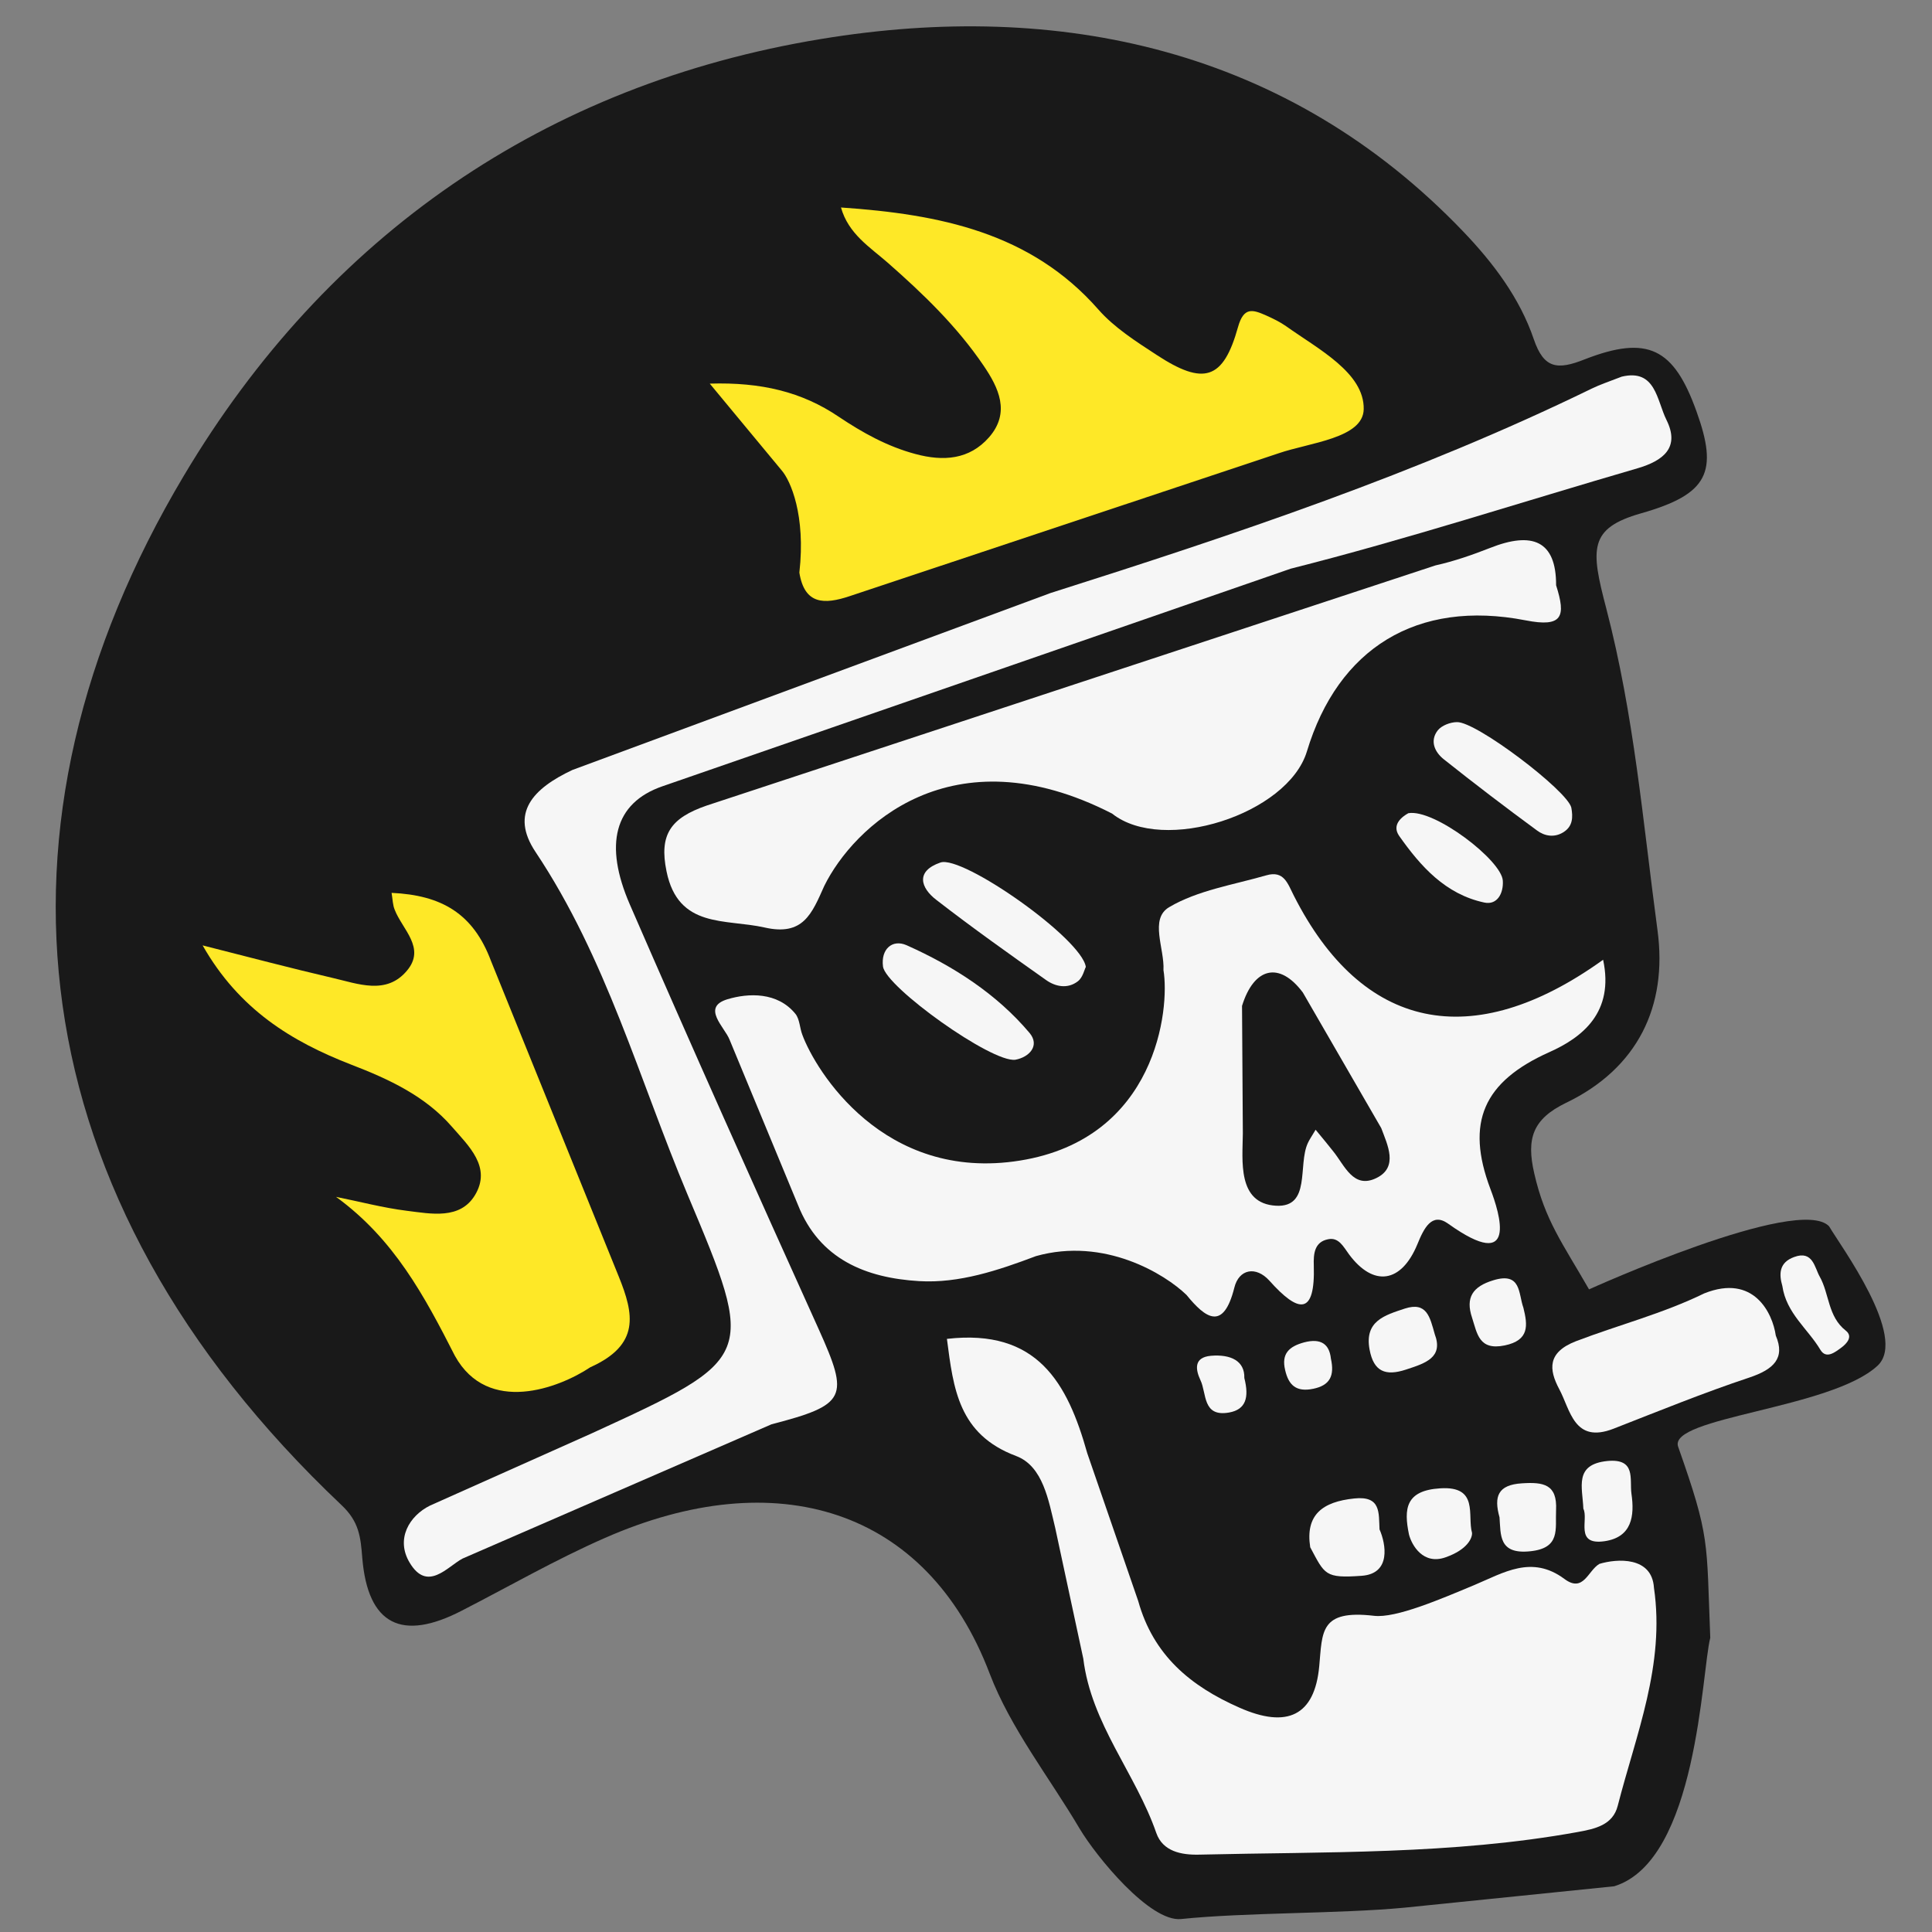
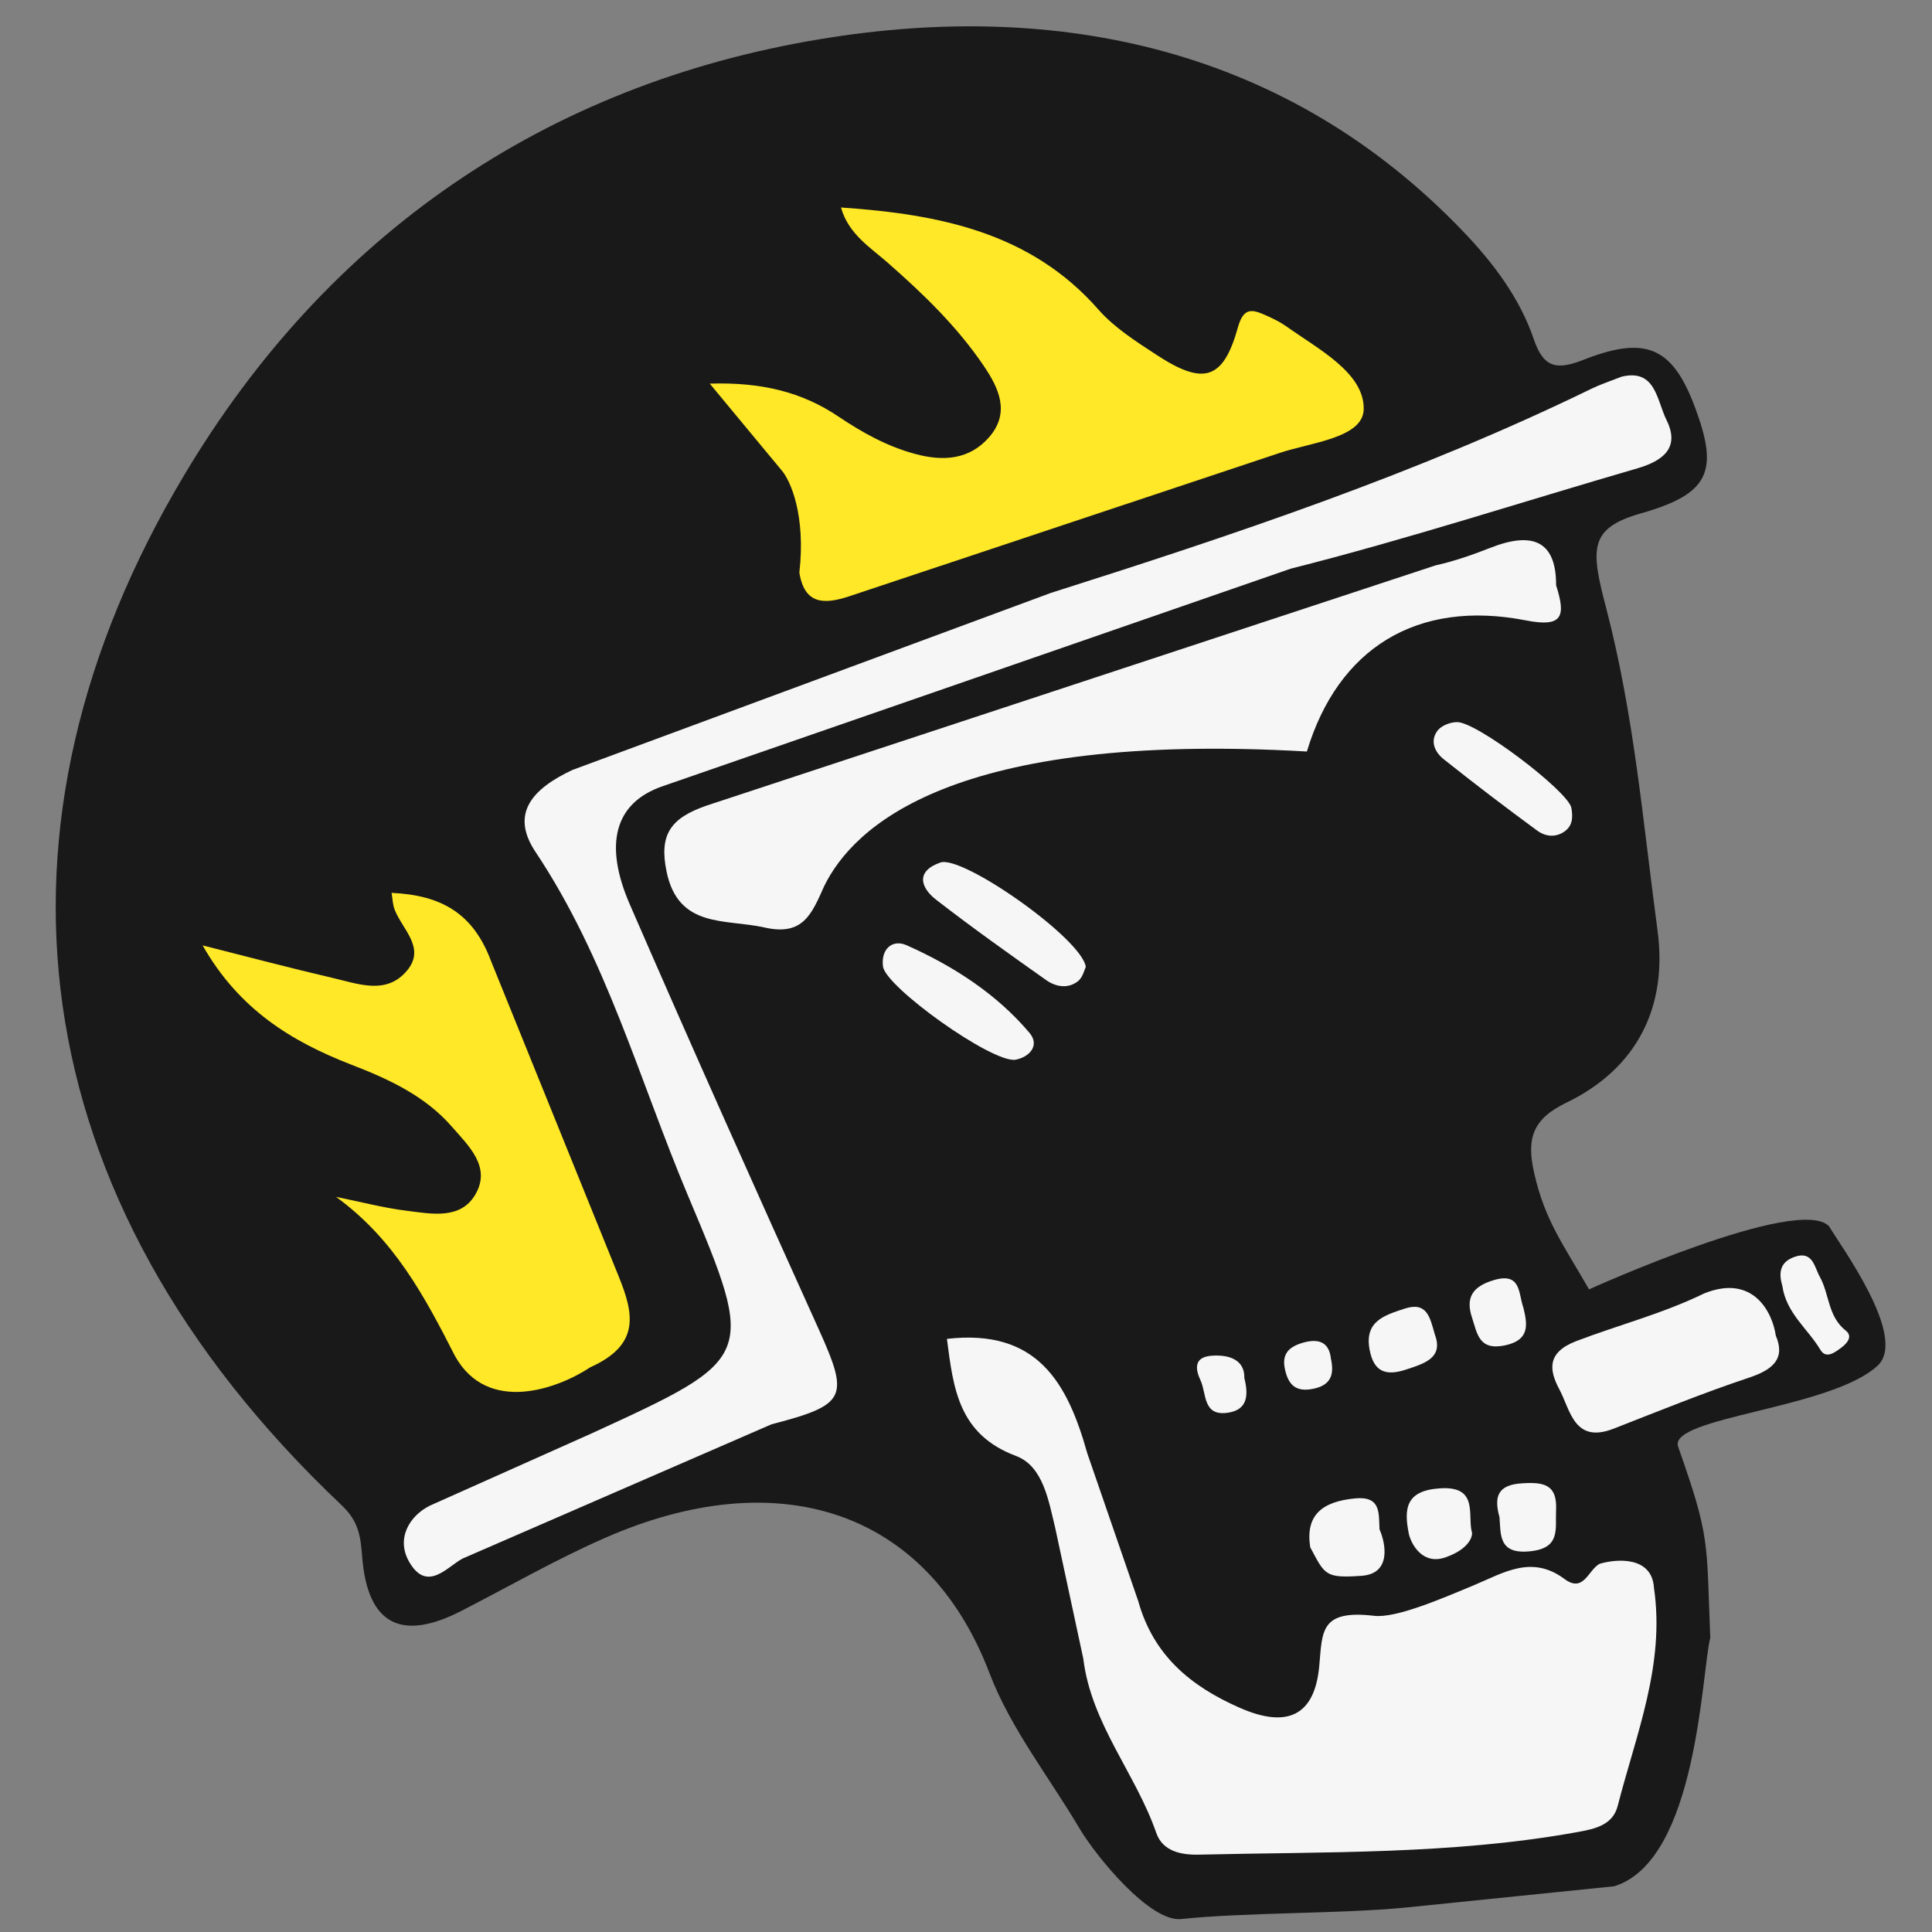
<svg xmlns="http://www.w3.org/2000/svg" width="48" height="48" viewBox="0 0 48 48" fill="none">
  <rect x="0" y="0" width="48" height="48" fill="#808080" stroke="none" />
  <g clip-path="url(#clip0_107_27)">
    <path d="M29.342 47.678C30.952 47.511 33.288 47.549 34.9 47.395L40.104 46.864C42.177 46.227 42.274 41.523 42.491 40.692C42.395 38.269 42.492 38.209 41.693 35.944C41.434 35.207 45.491 35.005 46.648 33.93C47.409 33.223 45.727 30.952 45.443 30.467C44.687 29.674 39.479 32.034 39.479 32.034C38.821 30.888 38.383 30.319 38.117 29.148C37.92 28.288 38.075 27.803 38.909 27.399C40.68 26.547 41.437 25.006 41.18 23.111C40.81 20.355 40.603 17.789 39.906 15.111C39.519 13.64 39.467 13.125 40.77 12.754C42.445 12.278 42.693 11.727 42.148 10.219C41.585 8.649 40.939 8.318 39.371 8.928C38.69 9.199 38.356 9.158 38.107 8.429C37.759 7.406 37.104 6.537 36.356 5.755C31.997 1.202 26.305 -0.005 20.404 0.968C13.554 2.093 8.122 5.843 4.567 11.82C-0.592 20.472 0.388 29.732 8.484 37.393C8.927 37.808 8.96 38.196 9.001 38.71C9.14 40.367 9.98 40.791 11.478 40.014C12.657 39.409 13.81 38.744 15.022 38.213C19.274 36.34 23.023 37.459 24.589 41.582C25.11 42.945 26.066 44.151 26.823 45.432C27.235 46.124 28.567 47.755 29.342 47.678Z" fill="#191919" />
    <path d="M26.215 37.954C26.051 37.281 25.916 36.427 25.245 36.174C23.815 35.637 23.687 34.506 23.526 33.264C25.775 33.005 26.523 34.361 27.012 36.103L28.279 39.778C28.653 41.12 29.572 41.889 30.793 42.426C31.982 42.953 32.663 42.624 32.776 41.397C32.856 40.544 32.785 39.987 34.135 40.144C34.679 40.211 35.81 39.721 36.629 39.38C37.356 39.076 38.054 38.624 38.867 39.228C39.343 39.583 39.451 39.019 39.737 38.854C40.168 38.724 41.042 38.661 41.092 39.447C41.372 41.362 40.648 43.085 40.193 44.861C40.072 45.344 39.63 45.438 39.193 45.517C36.081 46.081 32.936 46.003 29.793 46.078C29.344 46.089 28.888 45.996 28.728 45.54C28.215 44.06 27.111 42.83 26.914 41.208L26.215 37.954Z" fill="#F6F6F6" />
    <path d="M23.265 22.359C22.87 22.058 22.742 21.643 23.365 21.429C23.914 21.239 26.878 23.319 26.977 24.023C26.942 24.086 26.904 24.283 26.78 24.379C26.528 24.575 26.223 24.516 25.987 24.347C25.07 23.698 24.153 23.048 23.265 22.359Z" fill="#F6F6F6" />
    <path d="M22.52 23.482C23.687 24.002 24.76 24.693 25.579 25.663C25.839 25.974 25.579 26.263 25.227 26.329C24.64 26.411 22.003 24.52 21.938 24.013C21.882 23.584 22.166 23.329 22.52 23.482Z" fill="#F6F6F6" />
    <path d="M35.722 18.144C35.819 18.024 36.032 17.942 36.197 17.941C36.678 17.924 38.939 19.643 39.039 20.065C39.082 20.303 39.078 20.526 38.846 20.674C38.618 20.819 38.373 20.772 38.188 20.634C37.403 20.058 36.629 19.468 35.869 18.863C35.644 18.684 35.517 18.406 35.722 18.144Z" fill="#F6F6F6" />
-     <path d="M36.88 22.424C35.908 22.218 35.291 21.518 34.762 20.768C34.565 20.485 34.843 20.285 34.989 20.204C35.631 20.089 37.31 21.375 37.337 21.881C37.357 22.192 37.199 22.491 36.88 22.424Z" fill="#F6F6F6" />
-     <path d="M38.487 26.143C39.314 25.775 40.108 25.152 39.829 23.845C36.559 26.195 33.835 25.582 32.147 22.256C31.993 21.957 31.904 21.619 31.462 21.747C30.645 21.983 29.756 22.119 29.048 22.538C28.552 22.83 28.936 23.569 28.906 24.103C29.067 25.057 28.738 28.288 25.342 28.834C21.946 29.379 20.256 26.584 19.935 25.712C19.868 25.541 19.87 25.325 19.763 25.19C19.317 24.64 18.593 24.67 18.074 24.826C17.416 25.024 18.006 25.52 18.126 25.831L19.825 29.935C20.36 31.287 21.512 31.75 22.836 31.829C23.832 31.888 24.802 31.561 25.741 31.207C27.441 30.731 28.941 31.652 29.478 32.172C29.956 32.759 30.395 33.072 30.667 31.991C30.781 31.528 31.202 31.448 31.536 31.816C32.267 32.635 32.678 32.687 32.641 31.442C32.631 31.152 32.655 30.853 33.001 30.788C33.262 30.736 33.377 30.975 33.519 31.168C34.122 31.976 34.814 31.884 35.215 30.912C35.376 30.518 35.573 30.111 35.979 30.402C37.727 31.651 37.264 30.154 37.026 29.532C36.41 27.892 36.852 26.875 38.487 26.143Z" fill="#F6F6F6" />
    <path d="M34.027 33.531C33.894 32.819 34.406 32.676 34.903 32.511C35.451 32.334 35.526 32.725 35.646 33.147C35.864 33.722 35.421 33.867 34.952 34.02L34.931 34.027C34.424 34.194 34.129 34.079 34.027 33.531Z" fill="#F6F6F6" />
    <path d="M36.573 32.738C36.404 32.235 36.592 31.963 37.098 31.809C37.801 31.592 37.721 32.141 37.848 32.489C37.957 32.928 38 33.299 37.383 33.427C36.743 33.558 36.701 33.133 36.573 32.738Z" fill="#F6F6F6" />
    <path d="M29.824 34.288C29.707 34.037 29.645 33.723 30.086 33.684C30.578 33.643 30.928 33.812 30.915 34.236C31.039 34.721 30.952 35.018 30.54 35.093C29.869 35.214 29.983 34.615 29.824 34.288Z" fill="#F6F6F6" />
    <path d="M31.929 34.039C31.831 33.629 32.029 33.451 32.404 33.35C32.824 33.241 33.028 33.399 33.066 33.755C33.159 34.175 33.047 34.418 32.627 34.504C32.204 34.591 32.015 34.415 31.929 34.039Z" fill="#F6F6F6" />
    <path d="M15.373 31.716C15.751 32.649 15.908 33.411 14.666 33.969C13.886 34.489 12.121 35.16 11.303 33.687C10.543 32.196 9.79 30.784 8.349 29.736C8.933 29.852 9.52 30.009 10.11 30.082C10.713 30.157 11.429 30.305 11.8 29.694C12.221 28.997 11.643 28.471 11.224 27.989C10.565 27.232 9.664 26.811 8.727 26.451C7.246 25.876 5.941 25.082 5.034 23.488C6.217 23.788 7.232 24.056 8.258 24.295C8.892 24.44 9.599 24.73 10.112 24.114C10.585 23.55 9.995 23.092 9.806 22.602C9.757 22.483 9.757 22.353 9.729 22.183C10.971 22.24 11.758 22.695 12.2 23.878L15.373 31.716Z" fill="#FEE827" />
    <path d="M26.099 14.734C30.675 13.282 35.223 11.762 39.543 9.656C39.756 9.552 39.986 9.477 40.291 9.358C41.136 9.156 41.161 9.945 41.402 10.431C41.745 11.118 41.326 11.446 40.686 11.634C37.81 12.47 34.963 13.397 32.066 14.129L16.458 19.535C15.257 19.95 15.003 20.988 15.649 22.474C17.183 26.005 18.756 29.517 20.342 33.027C21.104 34.72 21.034 34.9 19.166 35.387L11.488 38.724C11.108 38.931 10.617 39.559 10.179 38.826C9.823 38.236 10.171 37.659 10.683 37.406L14.702 35.611C18.776 33.742 18.787 33.73 17.08 29.675C15.879 26.814 15.065 23.806 13.308 21.171C12.655 20.197 13.252 19.586 14.22 19.13L26.099 14.734Z" fill="#F6F6F6" />
    <path d="M24.435 9.081C23.779 8.113 22.939 7.302 22.052 6.524C21.618 6.143 21.079 5.814 20.894 5.155C23.349 5.323 25.611 5.778 27.289 7.69C27.682 8.138 28.219 8.48 28.73 8.814C29.907 9.586 30.392 9.439 30.758 8.126C30.9 7.618 31.123 7.69 31.456 7.837C31.627 7.914 31.8 7.997 31.955 8.106C32.755 8.676 33.898 9.263 33.881 10.167C33.867 10.89 32.541 10.995 31.766 11.262L21.113 14.81C20.478 15.023 19.988 15.023 19.86 14.227C20.022 12.794 19.637 11.94 19.424 11.691C18.86 11.014 18.3 10.332 17.634 9.531C18.909 9.492 19.926 9.735 20.841 10.356C21.43 10.75 22.045 11.093 22.741 11.279C23.441 11.469 24.085 11.419 24.572 10.865C25.111 10.248 24.809 9.63 24.435 9.081Z" fill="#FEE827" />
    <path d="M39.157 33.321C40.215 32.917 41.316 32.635 42.341 32.134C43.574 31.641 44.04 32.627 44.119 33.182C44.359 33.743 44.066 34.022 43.464 34.224C42.324 34.603 41.21 35.058 40.09 35.495C39.104 35.879 39.016 35.026 38.737 34.509C38.481 34.027 38.438 33.599 39.157 33.321Z" fill="#F6F6F6" />
    <path d="M45.752 33.478C45.596 33.592 45.371 33.778 45.226 33.534C44.918 33.016 44.38 32.629 44.282 31.95C44.198 31.662 44.194 31.367 44.576 31.23C45.04 31.057 45.085 31.497 45.209 31.715C45.453 32.146 45.408 32.708 45.86 33.061C46.04 33.204 45.887 33.377 45.752 33.478Z" fill="#F6F6F6" />
    <path d="M33.647 37.229C34.316 37.158 34.252 37.59 34.274 37.997C34.433 38.359 34.567 39.097 33.832 39.15C32.913 39.216 32.917 39.122 32.552 38.441C32.426 37.631 32.861 37.31 33.647 37.229Z" fill="#F6F6F6" />
    <path d="M35.782 36.977C36.75 36.914 36.45 37.655 36.572 38.083C36.582 38.205 36.465 38.499 35.912 38.692C35.359 38.886 35.077 38.395 35.006 38.126C34.873 37.483 34.922 37.03 35.782 36.977Z" fill="#F6F6F6" />
-     <path d="M40.533 37.112C40.613 37.659 40.547 38.192 39.864 38.291C39.115 38.398 39.474 37.748 39.338 37.484C39.317 36.949 39.1 36.383 39.935 36.298C40.655 36.23 40.483 36.752 40.533 37.112Z" fill="#F6F6F6" />
    <path d="M38.66 37.517C38.638 37.987 38.78 38.464 38.016 38.541C37.229 38.623 37.288 38.131 37.255 37.697C37.11 37.177 37.216 36.89 37.81 36.853C38.347 36.818 38.692 36.874 38.66 37.517Z" fill="#F6F6F6" />
-     <path d="M35.665 14.047C36.124 13.945 36.581 13.786 37.019 13.614C38.068 13.198 38.665 13.43 38.661 14.541C38.908 15.317 38.828 15.594 37.902 15.412C35.2 14.887 33.242 16.109 32.469 18.671C31.992 20.233 28.895 21.222 27.629 20.213C23.63 18.165 21.197 20.556 20.48 22.008C20.169 22.702 19.958 23.263 18.994 23.043C18.023 22.824 16.852 23.076 16.56 21.65C16.37 20.731 16.665 20.322 17.557 20.014L35.665 14.047Z" fill="#F6F6F6" />
+     <path d="M35.665 14.047C36.124 13.945 36.581 13.786 37.019 13.614C38.068 13.198 38.665 13.43 38.661 14.541C38.908 15.317 38.828 15.594 37.902 15.412C35.2 14.887 33.242 16.109 32.469 18.671C23.63 18.165 21.197 20.556 20.48 22.008C20.169 22.702 19.958 23.263 18.994 23.043C18.023 22.824 16.852 23.076 16.56 21.65C16.37 20.731 16.665 20.322 17.557 20.014L35.665 14.047Z" fill="#F6F6F6" />
    <path d="M32.492 28.401C32.53 28.315 32.585 28.24 32.686 28.068C32.886 28.312 33.007 28.454 33.123 28.604C33.406 28.952 33.622 29.546 34.192 29.27C34.756 28.999 34.467 28.436 34.317 28.028L32.369 24.659C31.783 23.874 31.152 24.039 30.858 24.991L30.878 28.158C30.872 28.832 30.733 29.902 31.703 29.956C32.577 30.003 32.24 28.946 32.492 28.401Z" fill="#191919" />
  </g>
  <defs>
    <clipPath id="clip0_107_27">
      <rect width="48" height="48" fill="white" />
    </clipPath>
  </defs>
</svg>